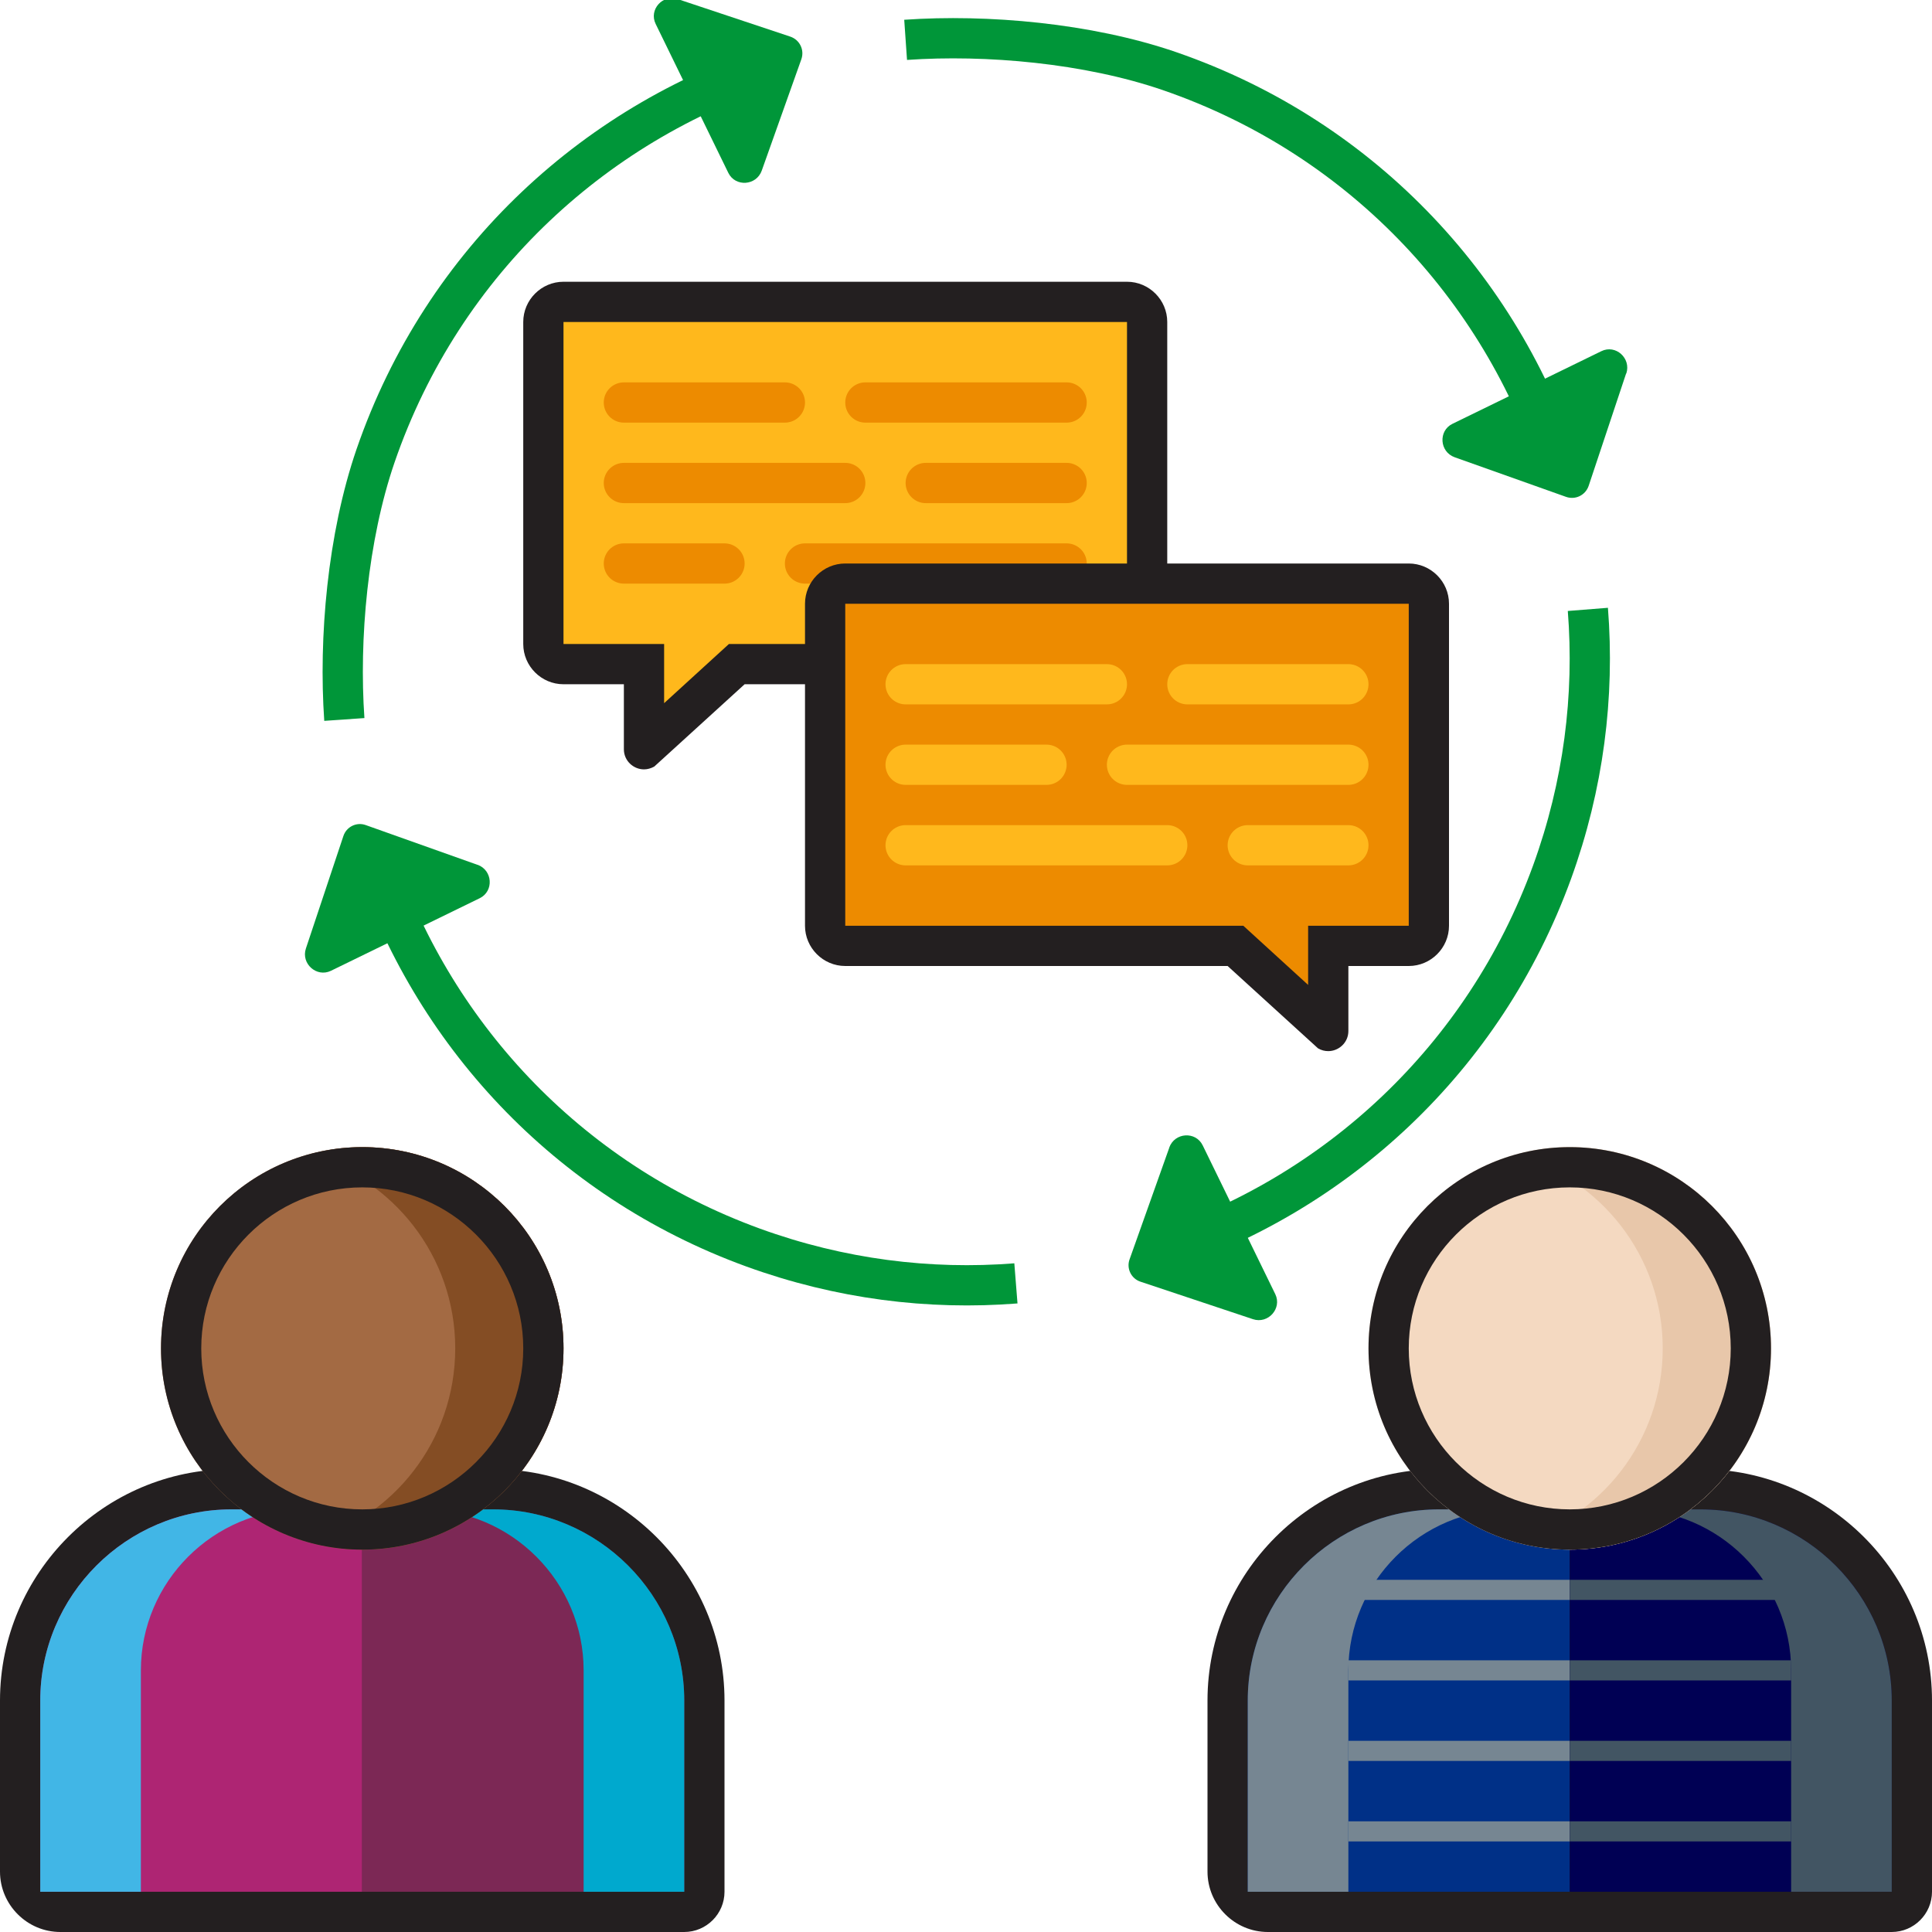
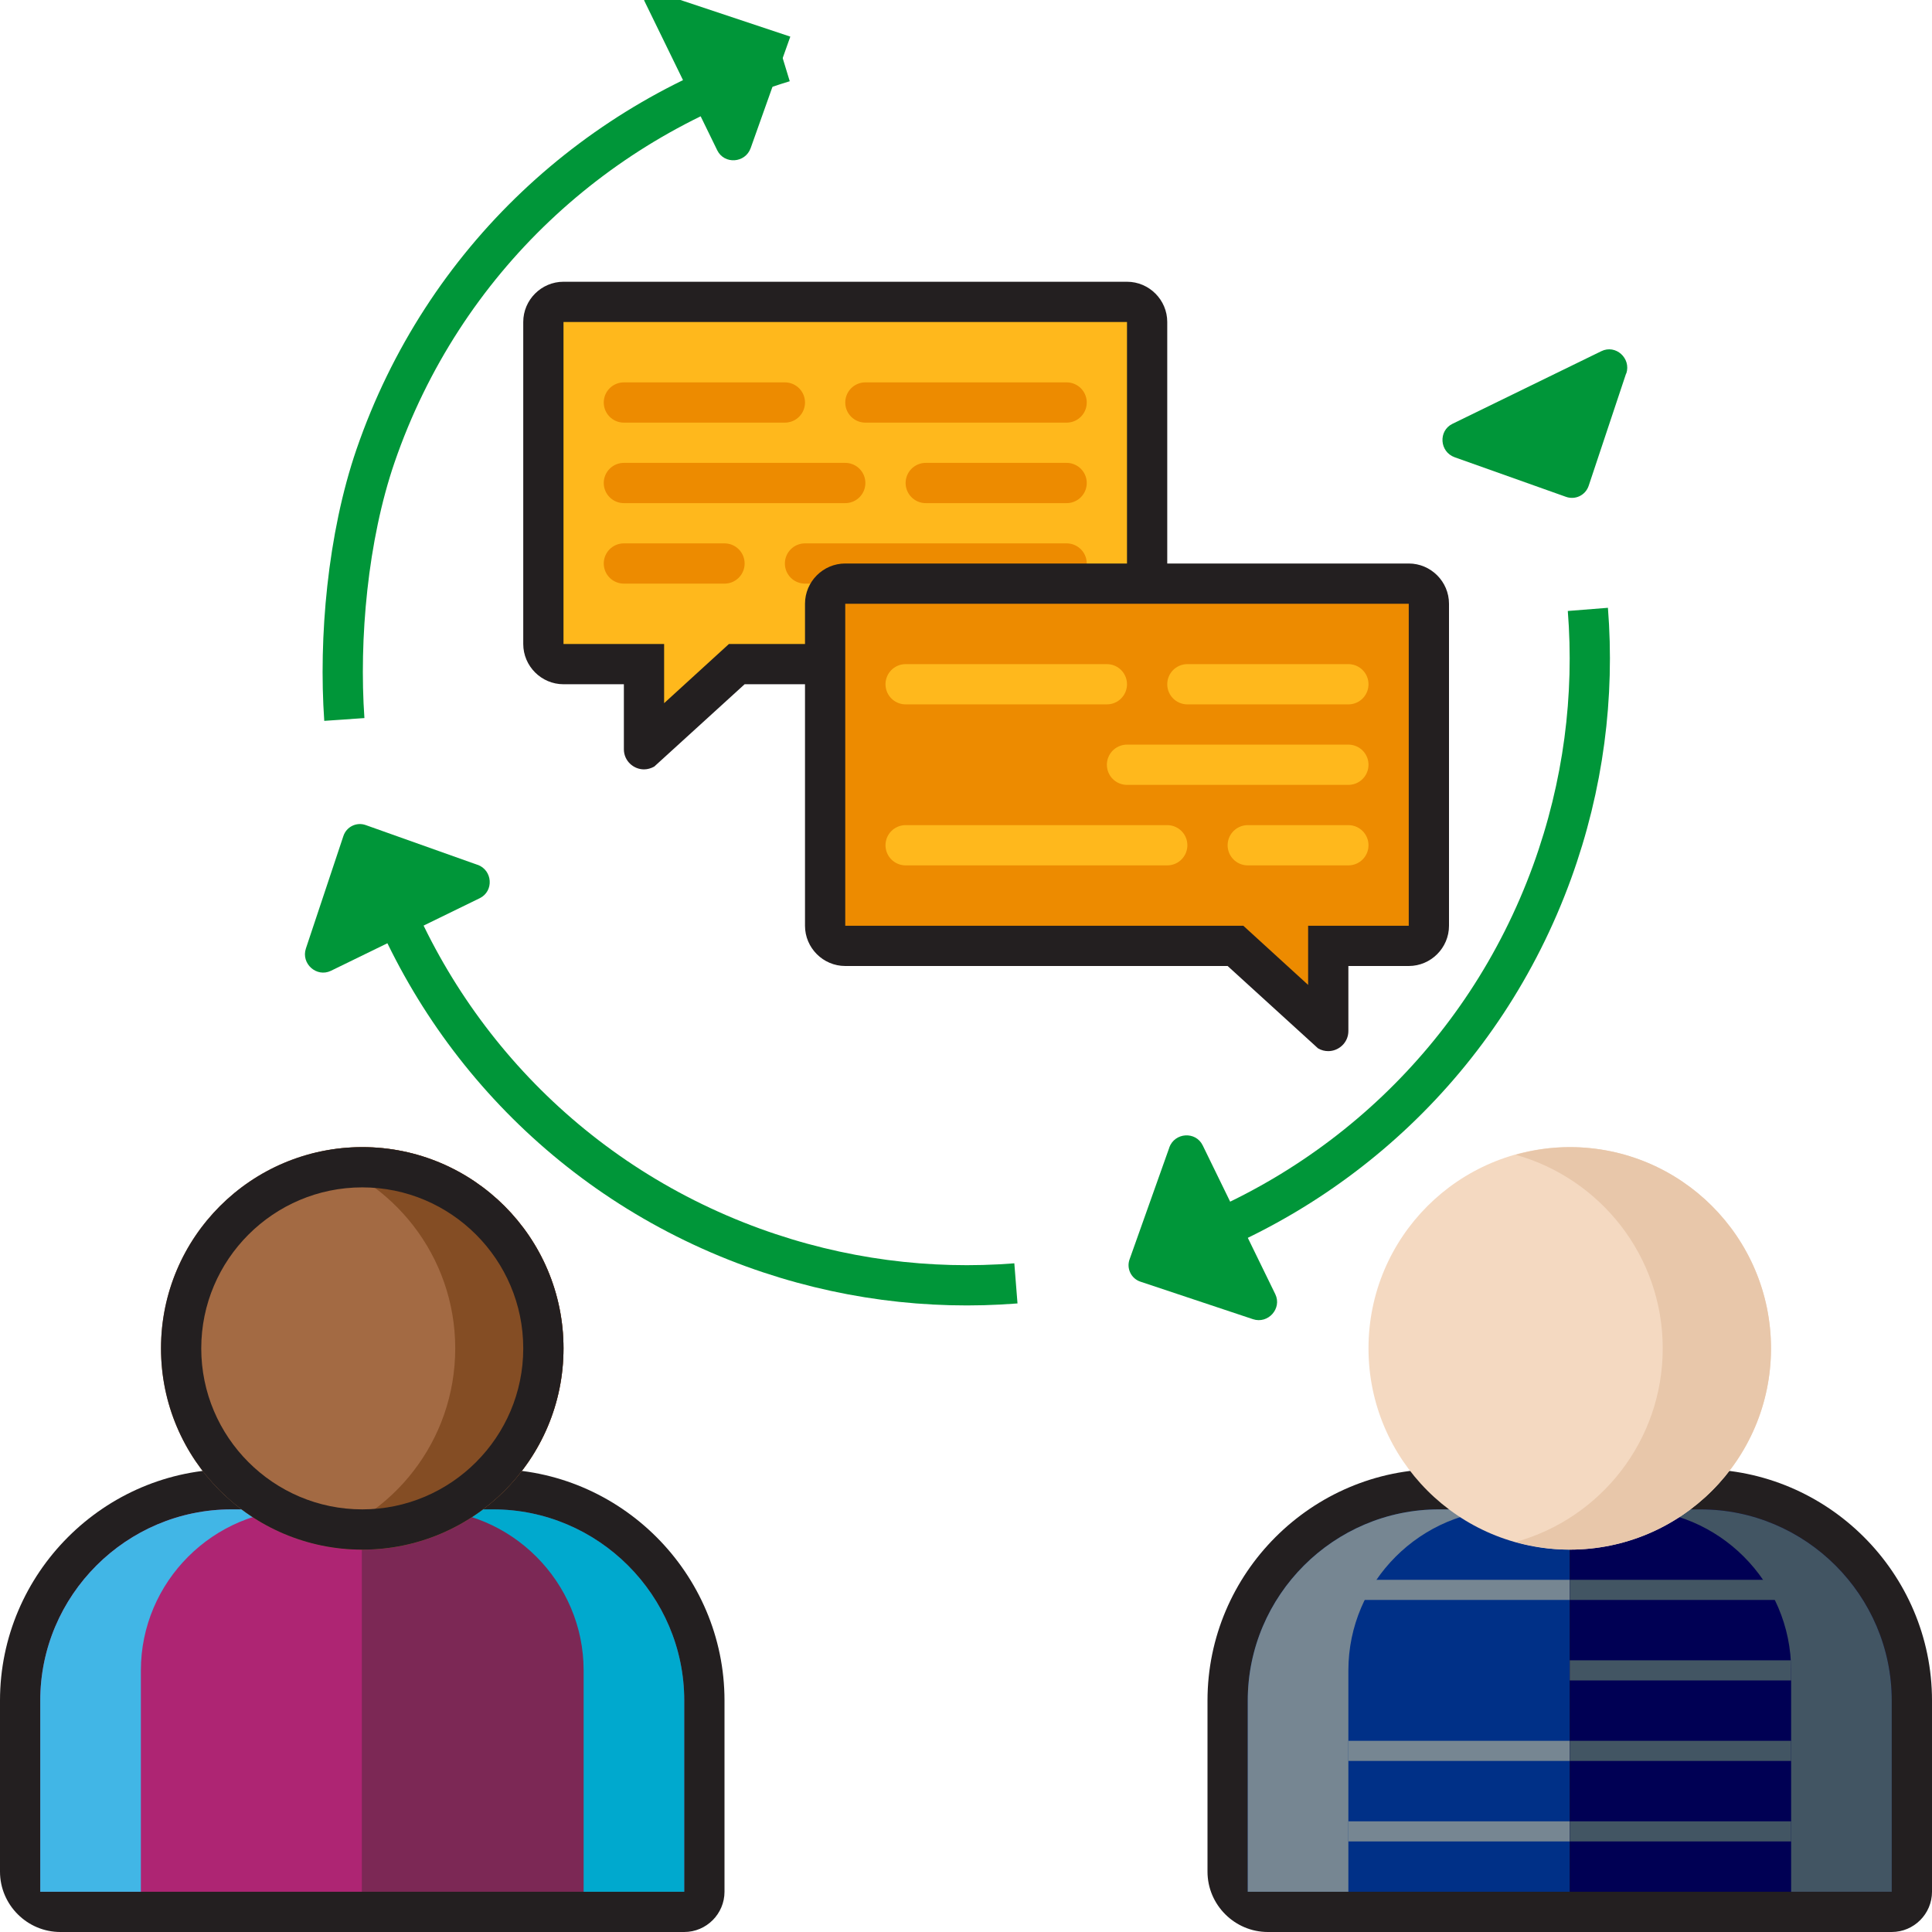
<svg xmlns="http://www.w3.org/2000/svg" id="Layer_2" version="1.1" viewBox="0 0 96 96">
  <defs>
    <style>
      .st0 {
        fill: #844d24;
      }

      .st1 {
        fill: #009639;
      }

      .st2 {
        fill: #0072ce;
        opacity: .5;
      }

      .st3 {
        fill: #003087;
      }

      .st4 {
        fill: #f4d9c1;
      }

      .st5 {
        stroke: #009639;
      }

      .st5, .st6, .st7, .st8, .st9 {
        fill: none;
        stroke-miterlimit: 10;
      }

      .st5, .st6, .st8 {
        stroke-width: 2px;
      }

      .st6 {
        stroke: #ed8b00;
      }

      .st6, .st8 {
        stroke-linecap: round;
      }

      .st10 {
        fill: #7c2855;
      }

      .st7 {
        stroke: #768692;
      }

      .st11 {
        fill: #ed8b00;
      }

      .st12 {
        fill: #231f20;
      }

      .st13 {
        fill: #ffb81c;
      }

      .st14 {
        fill: #768692;
      }

      .st15 {
        fill: #41b6e6;
      }

      .st16 {
        fill: #00a9ce;
      }

      .st17 {
        fill: #425563;
      }

      .st18 {
        fill: #000054;
      }

      .st8 {
        stroke: #ffb81c;
      }

      .st9 {
        stroke: #425563;
      }

      .st19 {
        fill: #a36a43;
      }

      .st20 {
        fill: #e8c7aa;
      }

      .st21 {
        fill: #ae2573;
      }
    </style>
  </defs>
  <path class="st12" d="M34,96H3c-1.65,0-3-1.35-3-3v-8.5c0-6.32,5.17-11.5,11.5-11.5h13c6.32,0,11.5,5.17,11.5,11.5v9.5c0,1.1-.9,2-2,2Z" />
  <path class="st2" d="M18.82,56.94" />
  <path class="st21" d="M11.5,75c-5.22,0-9.5,4.27-9.5,9.5v9.5h16v-19h-6.5Z" />
  <path class="st10" d="M24.5,75c5.22,0,9.5,4.27,9.5,9.5v9.5h-16v-19h6.5Z" />
  <path class="st15" d="M7,83c0-4.4,3.6-8,8-8h-3.5c-5.22,0-9.5,4.27-9.5,9.5v9.5h5v-11Z" />
  <path class="st12" d="M94,96h-31c-1.65,0-3-1.35-3-3v-8.5c0-6.32,5.17-11.5,11.5-11.5h13c6.32,0,11.5,5.17,11.5,11.5v9.5c0,1.1-.9,2-2,2Z" />
  <path class="st3" d="M71.5,75c-5.22,0-9.5,4.27-9.5,9.5v9.5h16v-19h-6.5Z" />
  <line class="st7" x1="67" y1="87" x2="78" y2="87" />
  <line class="st7" x1="67" y1="91" x2="78" y2="91" />
  <line class="st7" x1="67" y1="79" x2="78" y2="79" />
-   <line class="st7" x1="67" y1="83" x2="78" y2="83" />
  <path class="st18" d="M84.5,75c5.22,0,9.5,4.27,9.5,9.5v9.5h-16v-19h6.5Z" />
  <path class="st16" d="M29,83c0-4.4-3.6-8-8-8h3.5c5.22,0,9.5,4.27,9.5,9.5v9.5h-5v-11Z" />
  <g>
    <circle class="st19" cx="18" cy="67" r="10" />
    <path class="st0" d="M18,57c-.93,0-1.83.14-2.69.38,4.21,1.18,7.31,5.03,7.31,9.62s-3.09,8.45-7.31,9.62c.86.24,1.76.38,2.69.38,5.52,0,10-4.48,10-10s-4.48-10-10-10Z" />
    <path class="st12" d="M18,59c4.41,0,8,3.59,8,8s-3.59,8-8,8-8-3.59-8-8,3.59-8,8-8M18,57c-5.52,0-10,4.48-10,10s4.48,10,10,10,10-4.48,10-10-4.48-10-10-10h0Z" />
  </g>
  <line class="st9" x1="78" y1="87" x2="89" y2="87" />
  <line class="st9" x1="78" y1="91" x2="89" y2="91" />
  <line class="st9" x1="78" y1="79" x2="89" y2="79" />
  <path class="st17" d="M89,83c0-4.4-3.6-8-8-8h3.5c5.22,0,9.5,4.27,9.5,9.5v9.5h-5v-11Z" />
  <path class="st14" d="M67,83c0-4.4,3.6-8,8-8h-3.5c-5.22,0-9.5,4.27-9.5,9.5v9.5h5v-11Z" />
  <g>
    <circle class="st4" cx="78" cy="67" r="10" />
    <path class="st20" d="M78,57c-.93,0-1.83.14-2.69.38,4.21,1.18,7.31,5.03,7.31,9.62s-3.09,8.45-7.31,9.62c.86.24,1.76.38,2.69.38,5.52,0,10-4.48,10-10s-4.48-10-10-10Z" />
-     <path class="st12" d="M78,59c4.41,0,8,3.59,8,8s-3.59,8-8,8-8-3.59-8-8,3.59-8,8-8M78,57c-5.52,0-10,4.48-10,10s4.48,10,10,10,10-4.48,10-10-4.48-10-10-10h0Z" />
  </g>
  <line class="st9" x1="78" y1="83" x2="89" y2="83" />
  <g>
    <g>
      <path class="st13" d="M32,33h-4c-.55,0-1-.45-1-1v-16c0-.55.45-1,1-1h28c.55,0,1,.45,1,1v16c0,.55-.45,1-1,1h-19.39l-4.61,4.2v-4.2Z" />
      <path class="st12" d="M56,16v16h-19.78l-.57.52-2.65,2.42v-2.94h-5V16h28M56,14h-28c-1.1,0-2,.9-2,2v16c0,1.1.9,2,2,2h3v3.23c0,.58.48,1,1,1,.17,0,.35-.05.51-.14l4.49-4.09h19c1.1,0,2-.9,2-2V16c0-1.1-.9-2-2-2h0Z" />
    </g>
    <line class="st6" x1="42" y1="24" x2="31" y2="24" />
    <line class="st6" x1="36" y1="28" x2="31" y2="28" />
    <line class="st6" x1="53" y1="24" x2="46" y2="24" />
    <line class="st6" x1="53" y1="28" x2="40" y2="28" />
    <line class="st6" x1="39" y1="20" x2="31" y2="20" />
    <line class="st6" x1="53" y1="20" x2="43" y2="20" />
  </g>
  <g>
    <g>
      <path class="st11" d="M61.39,47h-19.39c-.55,0-1-.45-1-1v-16c0-.55.45-1,1-1h28c.55,0,1,.45,1,1v16c0,.55-.45,1-1,1h-4v4.21l-4.61-4.21Z" />
      <path class="st12" d="M70,30v16h-5v2.94l-2.65-2.42-.57-.52h-19.78v-16h28M70,28h-28c-1.1,0-2,.9-2,2v16c0,1.1.9,2,2,2h19l4.49,4.09c.17.1.34.14.51.14.52,0,1-.42,1-1v-3.23h3c1.1,0,2-.9,2-2v-16c0-1.1-.9-2-2-2h0Z" />
    </g>
    <line class="st8" x1="56" y1="38" x2="67" y2="38" />
    <line class="st8" x1="62" y1="42" x2="67" y2="42" />
-     <line class="st8" x1="45" y1="38" x2="52" y2="38" />
    <line class="st8" x1="45" y1="42" x2="58" y2="42" />
    <line class="st8" x1="59" y1="34" x2="67" y2="34" />
    <line class="st8" x1="45" y1="34" x2="55" y2="34" />
  </g>
  <path class="st1" d="M23.72,42.97l-5.54-1.97c-.46-.17-.97.08-1.12.55l-1.86,5.58c-.25.75.53,1.45,1.24,1.11l7.4-3.61c.71-.35.64-1.39-.11-1.66Z" />
  <path class="st1" d="M80.8,18.56l-1.86,5.58c-.16.47-.66.71-1.12.55l-5.54-1.97c-.75-.27-.82-1.31-.11-1.66l7.4-3.61c.71-.35,1.49.35,1.24,1.11Z" />
-   <path class="st5" d="M45,1.98c4.02-.28,9.05.16,13.1,1.55,9.76,3.36,16.77,11.11,19.57,20.29" />
  <path class="st5" d="M50.48,63.77c-4.3.34-8.74-.21-13.06-1.78-9.31-3.39-16.01-10.77-18.87-19.51" />
  <path class="st1" d="M58.1,57.03l-1.97,5.54c-.17.46.08.97.55,1.12l5.58,1.86c.75.25,1.45-.53,1.11-1.24l-3.61-7.4c-.35-.71-1.39-.64-1.66.11Z" />
-   <path class="st1" d="M33.69-.04l5.58,1.86c.47.16.71.66.55,1.12l-1.97,5.54c-.27.75-1.31.82-1.66.11l-3.61-7.4c-.35-.71.35-1.49,1.11-1.24Z" />
+   <path class="st1" d="M33.69-.04l5.58,1.86l-1.97,5.54c-.27.75-1.31.82-1.66.11l-3.61-7.4c-.35-.71.35-1.49,1.11-1.24Z" />
  <path class="st5" d="M17.11,35.75c-.28-4.02.16-9.05,1.55-13.1,3.36-9.76,11.11-16.77,20.29-19.57" />
  <path class="st5" d="M78.9,30.28c.34,4.3-.21,8.74-1.78,13.06-3.39,9.31-10.77,16.01-19.51,18.87" />
</svg>